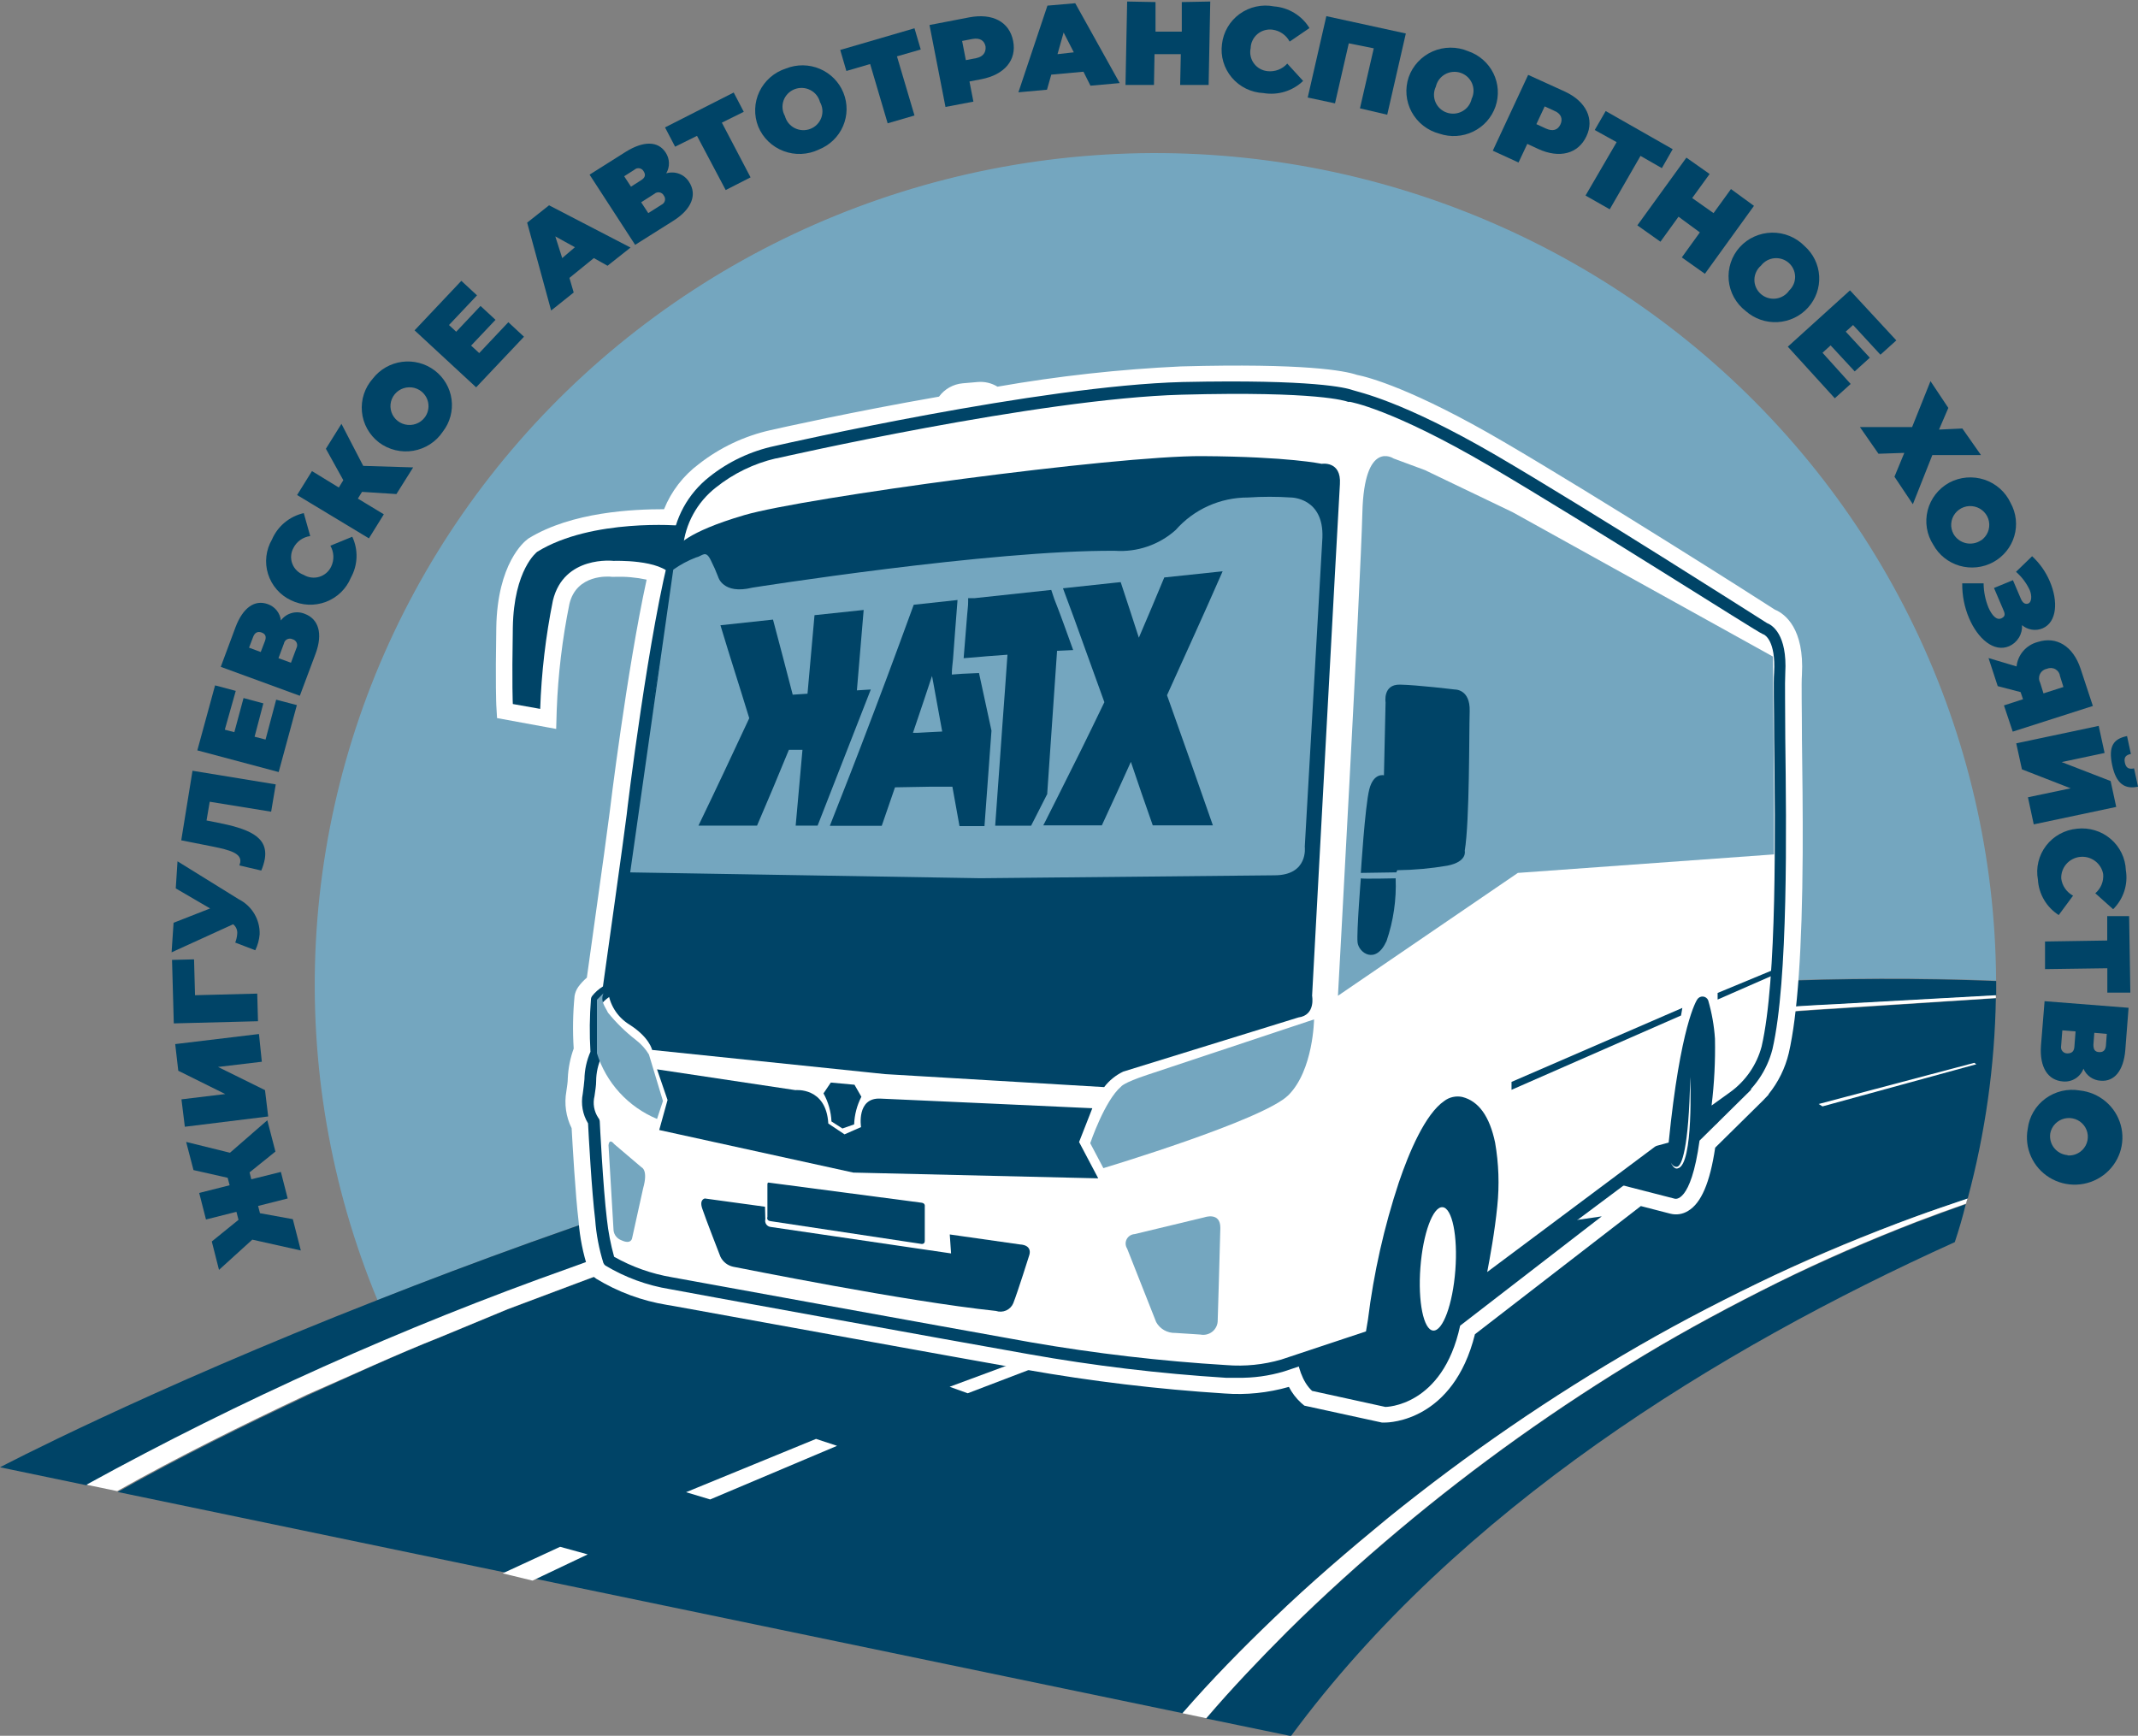
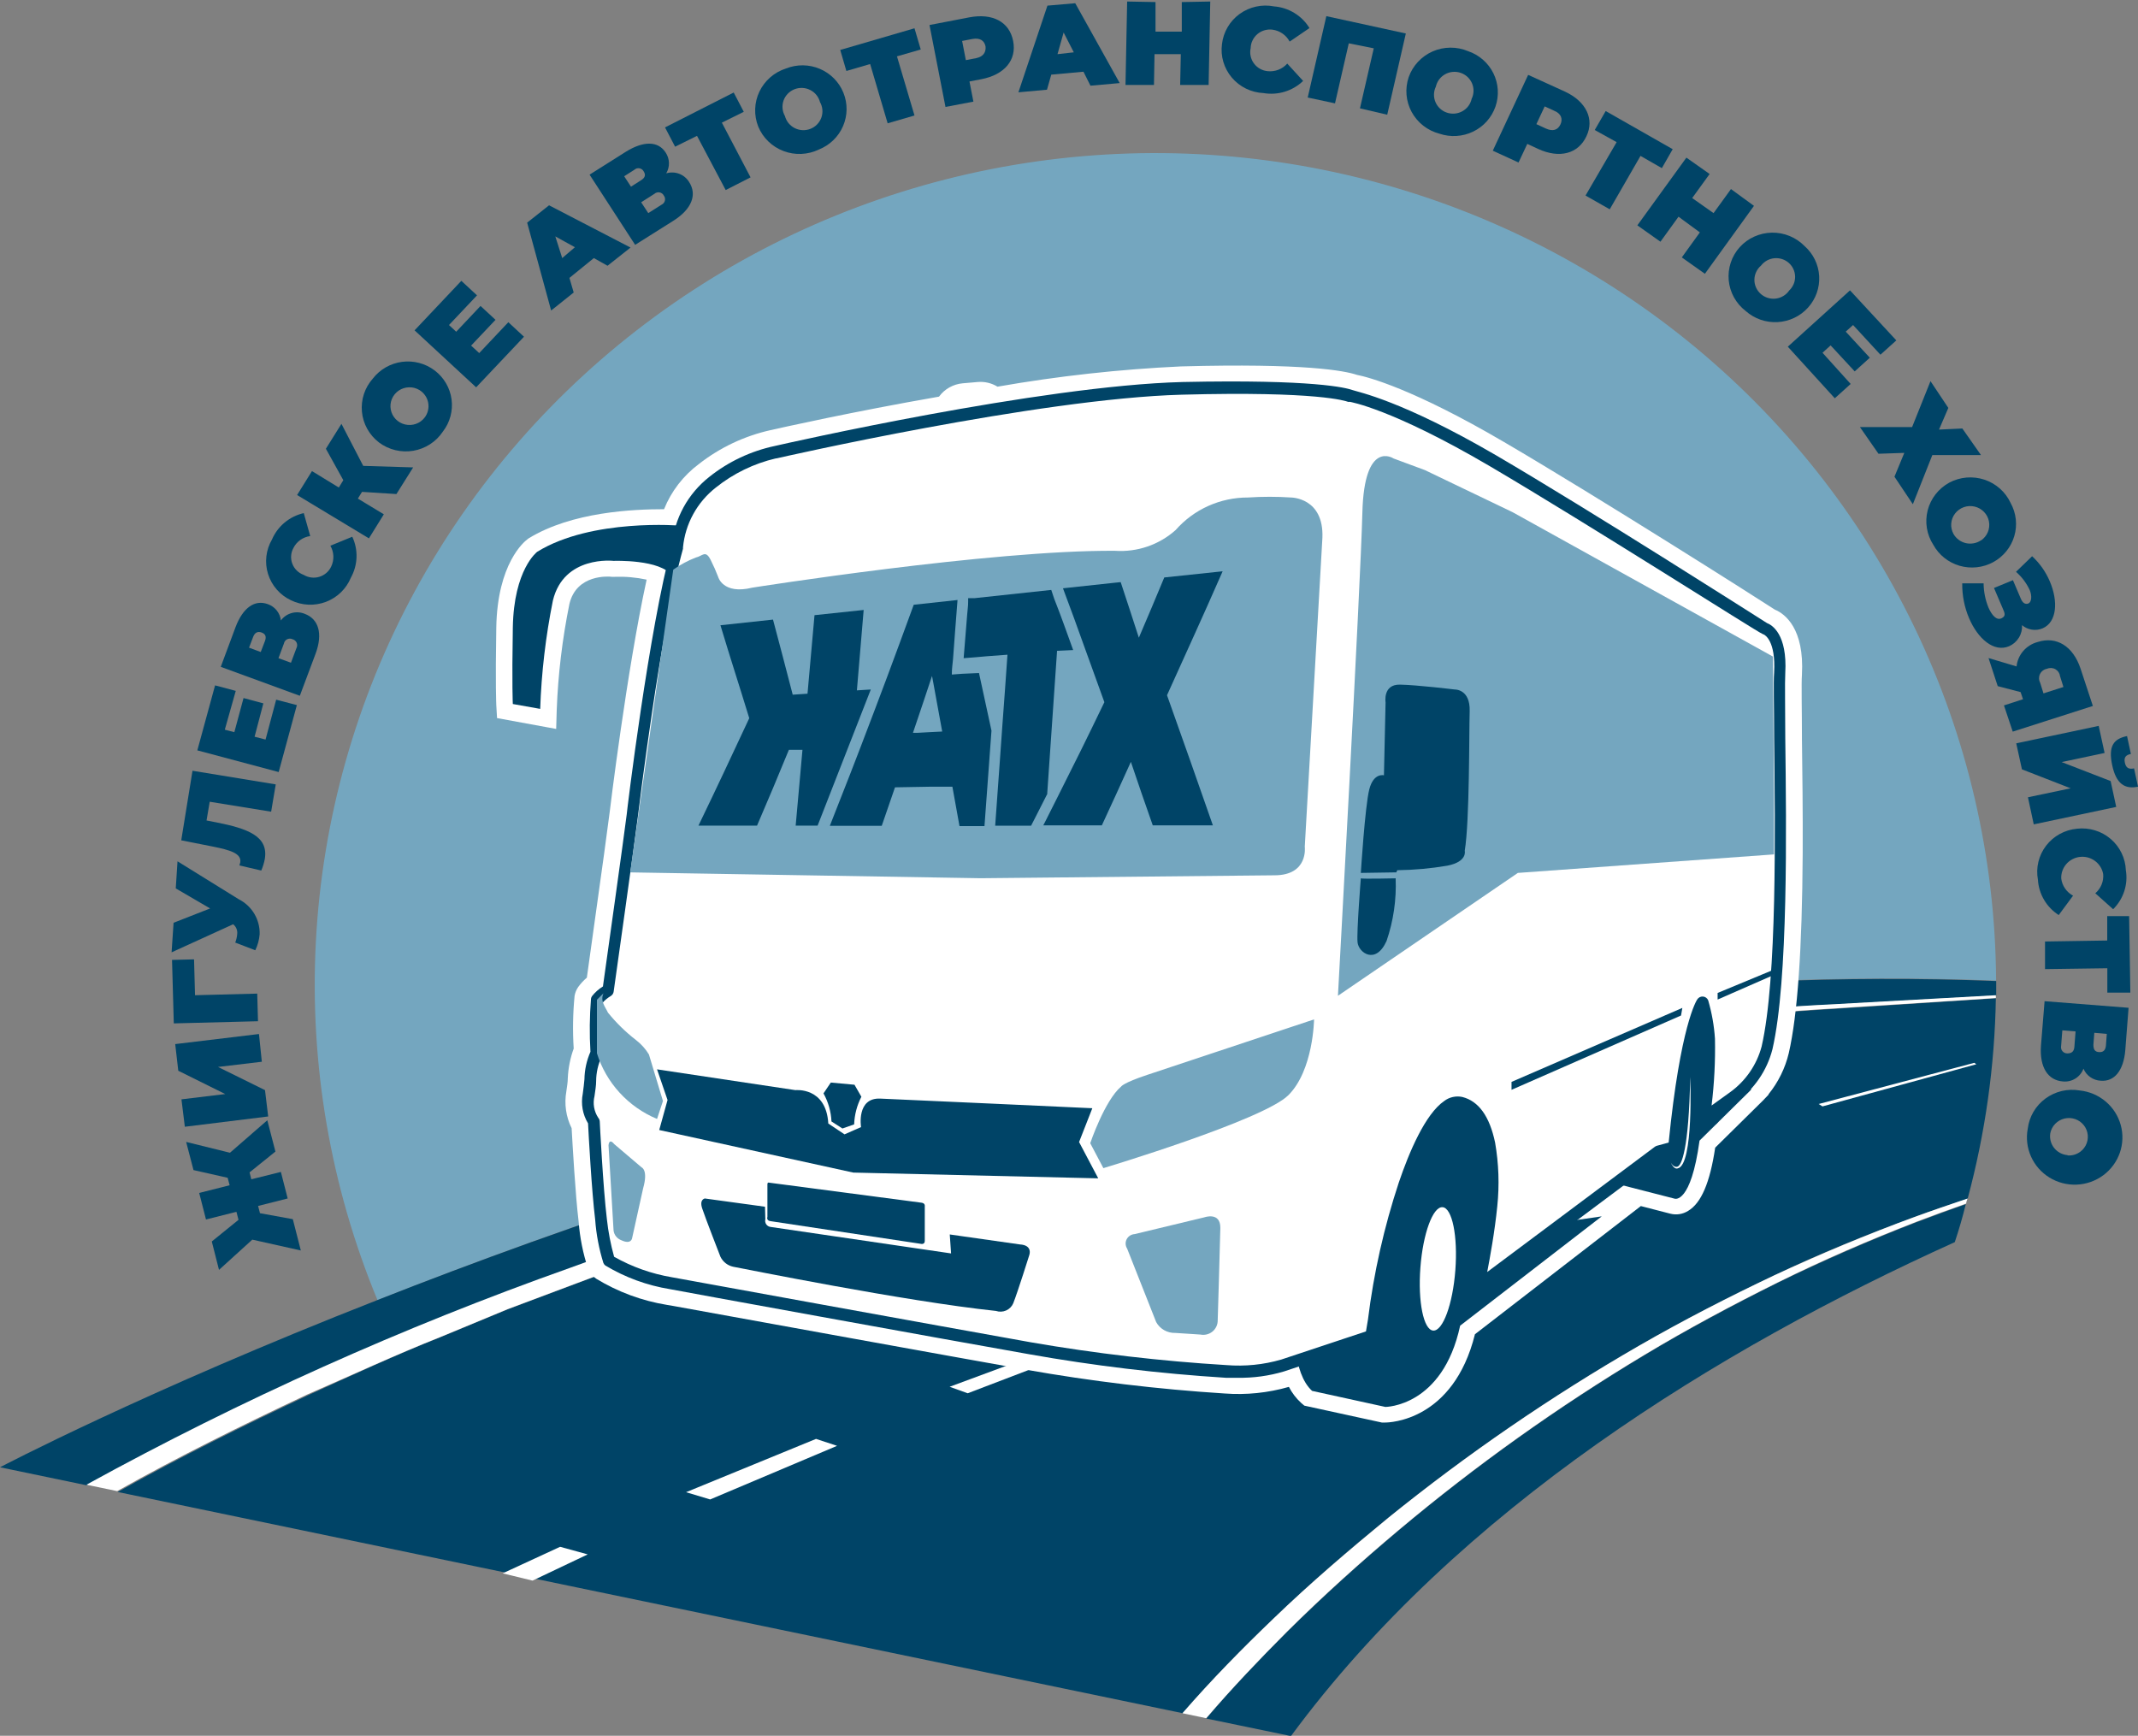
<svg xmlns="http://www.w3.org/2000/svg" width="101" height="82" viewBox="0 0 101 82" fill="none">
  <rect x="0" y="0" width="101" height="82" fill="#808080" stroke="none" />
  <g clip-path="url(#clip0_242_234)">
    <path d="M94.296 46.325C94.266 40.53 92.941 34.814 90.416 29.585C87.891 24.356 84.228 19.744 79.69 16.081C75.151 12.417 69.85 9.792 64.166 8.393C58.482 6.995 52.556 6.858 46.812 7.991C41.068 9.125 35.648 11.502 30.942 14.952C26.236 18.401 22.359 22.838 19.589 27.944C16.819 33.051 15.225 38.7 14.922 44.487C14.618 50.274 15.612 56.057 17.832 61.419C35.84 54.3 65.099 45.179 94.296 46.325Z" fill="#74A6BF" />
-     <path d="M30.175 58.737L33.46 57.673L36.729 56.613L37.552 56.347L38.385 56.117L40.045 55.646L43.366 54.714C44.478 54.407 45.58 54.074 46.703 53.829L53.428 52.227C54.545 51.94 55.684 51.766 56.811 51.531L60.2 50.876L63.588 50.215C64.721 50.031 65.864 49.872 67.002 49.703L73.826 48.68L80.701 47.973L84.13 47.62C85.274 47.497 86.427 47.477 87.576 47.4L94.301 47.027C94.301 46.847 94.301 46.673 94.301 46.515C94.301 46.458 94.301 46.402 94.301 46.346C65.104 45.199 35.844 54.32 17.837 61.414C6.813 65.734 0 69.317 0 69.317L4.107 70.171C11.422 66.153 19.055 62.729 26.931 59.935L30.175 58.737Z" fill="#004467" />
+     <path d="M30.175 58.737L33.46 57.673L37.552 56.347L38.385 56.117L40.045 55.646L43.366 54.714C44.478 54.407 45.58 54.074 46.703 53.829L53.428 52.227C54.545 51.94 55.684 51.766 56.811 51.531L60.2 50.876L63.588 50.215C64.721 50.031 65.864 49.872 67.002 49.703L73.826 48.68L80.701 47.973L84.13 47.62C85.274 47.497 86.427 47.477 87.576 47.4L94.301 47.027C94.301 46.847 94.301 46.673 94.301 46.515C94.301 46.458 94.301 46.402 94.301 46.346C65.104 45.199 35.844 54.32 17.837 61.414C6.813 65.734 0 69.317 0 69.317L4.107 70.171C11.422 66.153 19.055 62.729 26.931 59.935L30.175 58.737Z" fill="#004467" />
    <path d="M60.174 76.452C61.907 74.793 63.717 73.217 65.58 71.707C69.308 68.692 73.27 65.972 77.431 63.574C79.5 62.376 81.647 61.286 83.81 60.252C85.972 59.218 88.202 58.318 90.452 57.488C91.28 57.186 92.112 56.905 92.951 56.634C93.783 53.541 94.232 50.36 94.285 47.16L87.586 47.6C86.443 47.687 85.294 47.723 84.151 47.851L80.727 48.24L73.872 49.007L67.069 50.087C65.931 50.272 64.798 50.441 63.666 50.635L60.293 51.326L56.904 52.002C55.782 52.247 54.649 52.426 53.542 52.728L46.853 54.382C45.736 54.643 44.639 54.986 43.537 55.298L40.231 56.26L38.581 56.741L37.753 56.982L36.941 57.253L33.687 58.348L30.423 59.444L27.205 60.646L23.988 61.854L20.811 63.17C18.68 64.014 16.606 64.981 14.521 65.928C11.489 67.356 8.473 68.846 5.561 70.484L27.252 74.993L55.87 80.935C57.23 79.359 58.673 77.89 60.174 76.452Z" fill="#004467" />
    <path d="M83.98 60.6C81.844 61.665 79.739 62.786 77.695 64.014C73.607 66.466 69.722 69.235 66.076 72.296C64.255 73.831 62.491 75.418 60.805 77.091C59.486 78.402 58.187 79.763 56.982 81.186L60.986 82.015C68.906 71.267 81.161 63.738 92.345 58.681C92.542 58.087 92.718 57.494 92.863 56.89C92.082 57.166 91.311 57.447 90.524 57.744C88.31 58.601 86.129 59.553 83.98 60.6Z" fill="#004467" />
    <path d="M20.811 63.16L23.988 61.844L27.205 60.636L30.423 59.434L33.687 58.349L36.952 57.263L37.764 56.992L38.591 56.752L40.242 56.27L43.547 55.278C44.649 54.965 45.746 54.622 46.863 54.361L53.552 52.718C54.659 52.416 55.792 52.237 56.915 51.992L60.293 51.306L63.666 50.615C64.799 50.42 65.931 50.251 67.069 50.067L73.872 48.987L80.727 48.219L84.151 47.83C85.294 47.702 86.443 47.667 87.586 47.58L94.285 47.15C94.283 47.105 94.283 47.061 94.285 47.017L87.56 47.39C86.412 47.467 85.258 47.487 84.115 47.61L80.685 47.964L73.815 48.67L66.992 49.694C65.854 49.867 64.71 50.026 63.578 50.205L60.189 50.865L56.801 51.521C55.673 51.756 54.535 51.93 53.418 52.217L46.693 53.819C45.57 54.065 44.468 54.397 43.356 54.704L40.035 55.636L38.374 56.107L37.541 56.337L36.719 56.603L33.434 57.663L30.149 58.727L26.905 59.904C19.029 62.699 11.396 66.122 4.082 70.141L5.535 70.443C8.448 68.805 11.464 67.316 14.495 65.888C16.606 64.972 18.68 64.004 20.811 63.16Z" fill="white" />
    <path d="M90.452 57.489C88.2 58.318 85.986 59.239 83.81 60.253C81.647 61.276 79.511 62.377 77.431 63.574C73.271 65.973 69.308 68.692 65.58 71.707C63.717 73.243 61.907 74.778 60.174 76.452C58.674 77.89 57.23 79.359 55.859 80.936L56.982 81.171C58.187 79.763 59.486 78.402 60.805 77.076C62.491 75.403 64.255 73.811 66.076 72.281C69.722 69.22 73.607 66.451 77.695 63.999C79.739 62.771 81.834 61.65 83.981 60.585C86.127 59.521 88.316 58.579 90.545 57.714C91.321 57.417 92.097 57.136 92.883 56.859C92.883 56.777 92.925 56.695 92.951 56.619C92.113 56.905 91.28 57.187 90.452 57.489Z" fill="white" />
    <path d="M23.745 74.328L26.46 73.074L27.764 73.432L25.157 74.671L23.745 74.328Z" fill="white" />
    <path d="M32.41 70.494L38.55 67.976L39.543 68.304L33.548 70.837L32.41 70.494Z" fill="white" />
    <path d="M44.861 65.514L51.328 63.119L52.052 63.4L45.715 65.821L44.861 65.514Z" fill="white" />
    <path d="M57.949 60.78L64.721 58.512L65.207 58.732L58.549 61.035L57.949 60.78Z" fill="white" />
    <path d="M71.643 56.311L78.709 54.192L78.983 54.341L72.015 56.501L71.643 56.311Z" fill="white" />
    <path d="M85.915 52.155L93.266 50.21L93.364 50.277L86.096 52.268L85.915 52.155Z" fill="white" />
    <path d="M11.79 55.385L11.872 55.712L13.269 55.364L13.59 56.618L12.193 56.971L12.281 57.314L13.833 57.596L14.211 59.075L11.919 58.563L10.346 59.991L10.005 58.65L11.267 57.627L11.169 57.248L9.731 57.611L9.41 56.357L10.848 55.994L10.755 55.641L9.141 55.277L8.794 53.947L10.864 54.458L12.628 52.923L13.011 54.402L11.79 55.385Z" fill="#004467" />
    <path d="M8.732 53.23L8.572 51.935L10.641 51.685L8.422 50.584L8.277 49.325L12.234 48.849L12.369 50.159L10.3 50.405L12.519 51.5L12.669 52.744L8.732 53.23Z" fill="#004467" />
    <path d="M9.167 45.322L9.213 47.016L12.152 46.94L12.188 48.245L8.21 48.347L8.127 45.348L9.167 45.322Z" fill="#004467" />
    <path d="M8.386 40.69L11.278 42.482C11.584 42.637 11.839 42.874 12.014 43.167C12.188 43.459 12.276 43.795 12.266 44.135C12.245 44.398 12.175 44.655 12.059 44.892L11.112 44.529C11.163 44.401 11.194 44.267 11.205 44.13C11.216 44.042 11.205 43.954 11.171 43.872C11.138 43.791 11.084 43.719 11.014 43.664L8.106 44.99L8.2 43.593L9.927 42.917L8.303 41.97L8.386 40.69Z" fill="#004467" />
    <path d="M9.094 36.412L13.026 37.056L12.809 38.346L9.907 37.876L9.757 38.761L10.207 38.848C11.717 39.145 12.69 39.508 12.509 40.583C12.474 40.769 12.418 40.951 12.343 41.126L11.309 40.885C11.326 40.839 11.34 40.791 11.35 40.742C11.422 40.307 10.832 40.153 10.082 39.999L8.562 39.698L9.094 36.412Z" fill="#004467" />
    <path d="M13.046 33.054L14.024 33.31L13.165 36.473L9.322 35.449L10.16 32.378L11.137 32.639L10.62 34.472L11.07 34.59L11.505 32.977L12.441 33.228L12.027 34.804L12.545 34.938L13.046 33.054Z" fill="#004467" />
    <path d="M14.387 28.995C15.049 29.236 15.266 29.927 14.904 30.894L14.164 32.87L10.429 31.503L11.128 29.625C11.474 28.714 12.028 28.314 12.649 28.54C12.815 28.597 12.962 28.701 13.072 28.837C13.181 28.974 13.25 29.139 13.269 29.312C13.393 29.143 13.57 29.02 13.773 28.963C13.975 28.905 14.191 28.917 14.387 28.995ZM12.317 30.802L12.514 30.29C12.597 30.075 12.54 29.947 12.359 29.881C12.178 29.814 12.038 29.881 11.96 30.085L11.764 30.597L12.317 30.802ZM13.818 30.198C13.778 30.179 13.735 30.169 13.692 30.17C13.648 30.17 13.605 30.18 13.566 30.199C13.527 30.219 13.493 30.247 13.467 30.281C13.44 30.315 13.422 30.355 13.414 30.398L13.155 31.094L13.745 31.309L14.004 30.618C14.025 30.579 14.037 30.536 14.038 30.491C14.04 30.447 14.032 30.404 14.014 30.363C13.996 30.323 13.969 30.287 13.935 30.258C13.901 30.23 13.861 30.209 13.818 30.198Z" fill="#004467" />
    <path d="M13.75 28.36C13.492 28.239 13.262 28.066 13.075 27.852C12.888 27.638 12.748 27.388 12.663 27.117C12.578 26.847 12.551 26.562 12.584 26.281C12.616 26 12.707 25.729 12.85 25.484C12.983 25.174 13.188 24.9 13.449 24.684C13.71 24.467 14.019 24.316 14.35 24.24L14.655 25.325C14.486 25.347 14.324 25.411 14.185 25.51C14.046 25.609 13.934 25.741 13.859 25.893C13.797 26.006 13.761 26.131 13.753 26.259C13.745 26.387 13.764 26.515 13.811 26.635C13.857 26.755 13.928 26.864 14.021 26.954C14.113 27.044 14.223 27.113 14.345 27.158C14.455 27.224 14.579 27.267 14.707 27.282C14.835 27.298 14.965 27.287 15.088 27.249C15.211 27.211 15.325 27.148 15.422 27.063C15.518 26.979 15.596 26.875 15.649 26.758C15.721 26.604 15.755 26.435 15.748 26.265C15.74 26.095 15.692 25.929 15.607 25.781L16.642 25.356C16.785 25.661 16.854 25.995 16.842 26.331C16.83 26.668 16.739 26.996 16.575 27.291C16.468 27.551 16.308 27.786 16.106 27.983C15.903 28.179 15.662 28.332 15.397 28.433C15.132 28.533 14.85 28.578 14.566 28.566C14.283 28.553 14.005 28.483 13.75 28.36Z" fill="#004467" />
    <path d="M17.159 22.009L19.518 22.081L18.727 23.34L17.102 23.237L16.906 23.555L18.132 24.297L17.428 25.433L14.035 23.386L14.738 22.255L16.006 23.032L16.218 22.684L15.395 21.2L16.13 20.023L17.159 22.009Z" fill="#004467" />
    <path d="M17.904 20.903C17.677 20.729 17.488 20.511 17.349 20.262C17.21 20.013 17.125 19.738 17.098 19.455C17.071 19.172 17.102 18.887 17.191 18.616C17.28 18.346 17.424 18.096 17.614 17.883C17.951 17.45 18.447 17.166 18.995 17.094C19.543 17.023 20.096 17.169 20.535 17.502C20.973 17.835 21.26 18.326 21.332 18.868C21.404 19.41 21.256 19.958 20.92 20.391C20.762 20.628 20.557 20.831 20.317 20.986C20.077 21.142 19.807 21.247 19.524 21.295C19.242 21.343 18.952 21.333 18.673 21.265C18.395 21.198 18.133 21.075 17.904 20.903ZM19.813 18.426C19.664 18.336 19.493 18.291 19.319 18.297C19.145 18.302 18.976 18.356 18.833 18.454C18.69 18.552 18.578 18.689 18.512 18.849C18.446 19.008 18.428 19.183 18.461 19.352C18.493 19.521 18.574 19.678 18.694 19.802C18.815 19.927 18.969 20.014 19.138 20.053C19.308 20.093 19.485 20.083 19.649 20.025C19.813 19.967 19.956 19.863 20.061 19.726C20.137 19.627 20.191 19.512 20.219 19.391C20.248 19.27 20.25 19.144 20.227 19.022C20.204 18.899 20.155 18.783 20.084 18.681C20.012 18.578 19.92 18.491 19.813 18.426Z" fill="#004467" />
    <path d="M24.014 15.222L24.753 15.908L22.493 18.298L19.585 15.606L21.794 13.267L22.534 13.953L21.21 15.355L21.551 15.672L22.7 14.454L23.408 15.109L22.255 16.327L22.638 16.68L24.014 15.222Z" fill="#004467" />
    <path d="M28.054 12.192L26.9 13.129L27.102 13.819L26.036 14.669L24.903 10.518L25.938 9.699L29.787 11.695L28.7 12.555L28.054 12.192ZM27.159 11.68L26.233 11.168L26.559 12.192L27.159 11.68Z" fill="#004467" />
    <path d="M32.554 8.599C32.937 9.187 32.689 9.873 31.815 10.426L30.004 11.567L27.852 8.251L29.57 7.166C30.397 6.654 31.085 6.654 31.442 7.201C31.541 7.347 31.596 7.516 31.601 7.691C31.607 7.866 31.562 8.038 31.473 8.189C31.674 8.129 31.889 8.136 32.085 8.21C32.281 8.284 32.446 8.421 32.554 8.599ZM29.808 8.819L30.289 8.512C30.48 8.394 30.511 8.256 30.408 8.097C30.388 8.059 30.36 8.026 30.325 8C30.29 7.975 30.25 7.958 30.207 7.95C30.164 7.943 30.121 7.945 30.079 7.957C30.038 7.97 30 7.991 29.968 8.02L29.487 8.327L29.808 8.819ZM31.359 9.239C31.34 9.2 31.311 9.166 31.276 9.14C31.241 9.114 31.201 9.097 31.157 9.089C31.114 9.081 31.07 9.083 31.028 9.095C30.986 9.106 30.947 9.128 30.915 9.157L30.289 9.556L30.625 10.068L31.256 9.668C31.294 9.65 31.328 9.623 31.355 9.59C31.381 9.557 31.4 9.519 31.41 9.478C31.42 9.437 31.421 9.394 31.412 9.352C31.403 9.311 31.385 9.272 31.359 9.239Z" fill="#004467" />
    <path d="M35.136 5.282L34.101 5.794L35.457 8.379L34.282 8.978L32.927 6.418L31.892 6.93L31.416 6.019L34.66 4.371L35.136 5.282Z" fill="#004467" />
    <path d="M35.819 5.978C35.714 5.713 35.665 5.43 35.675 5.146C35.684 4.862 35.753 4.582 35.876 4.325C35.999 4.068 36.174 3.839 36.39 3.651C36.606 3.464 36.859 3.322 37.133 3.235C37.646 3.031 38.22 3.037 38.728 3.252C39.236 3.467 39.638 3.873 39.843 4.381C40.049 4.889 40.043 5.457 39.825 5.96C39.608 6.463 39.198 6.859 38.685 7.063C38.426 7.188 38.144 7.259 37.857 7.271C37.569 7.284 37.282 7.238 37.014 7.136C36.745 7.034 36.5 6.879 36.295 6.68C36.089 6.481 35.927 6.242 35.819 5.978ZM38.736 4.821C38.704 4.699 38.646 4.584 38.566 4.485C38.486 4.386 38.385 4.306 38.27 4.249C38.156 4.192 38.031 4.159 37.903 4.154C37.775 4.149 37.647 4.17 37.528 4.218C37.409 4.265 37.302 4.337 37.214 4.429C37.125 4.52 37.058 4.63 37.015 4.749C36.973 4.869 36.957 4.996 36.968 5.122C36.98 5.249 37.018 5.371 37.081 5.482C37.113 5.604 37.171 5.719 37.251 5.818C37.332 5.916 37.432 5.997 37.547 6.054C37.661 6.111 37.787 6.144 37.915 6.149C38.043 6.154 38.17 6.133 38.289 6.085C38.408 6.038 38.515 5.966 38.604 5.874C38.692 5.782 38.76 5.673 38.802 5.554C38.844 5.434 38.861 5.307 38.849 5.18C38.838 5.054 38.799 4.932 38.736 4.821Z" fill="#004467" />
    <path d="M43.496 2.339L42.373 2.662L43.201 5.456L41.933 5.825L41.106 3.025L39.983 3.353L39.693 2.36L43.201 1.336L43.496 2.339Z" fill="#004467" />
    <path d="M47.862 1.94C48.038 2.835 47.453 3.531 46.362 3.741L45.798 3.849L45.984 4.801L44.665 5.052L43.91 1.182L45.793 0.819C46.884 0.614 47.686 1.024 47.862 1.94ZM46.558 2.196C46.501 1.914 46.294 1.776 45.932 1.842L45.451 1.935L45.627 2.841L46.108 2.748C46.444 2.682 46.584 2.477 46.558 2.196Z" fill="#004467" />
    <path d="M51.183 3.388L49.662 3.526L49.46 4.238L48.11 4.361L49.481 0.266L50.795 0.153L52.895 3.925L51.514 4.048L51.183 3.388ZM50.727 2.472L50.246 1.535L49.957 2.559L50.727 2.472Z" fill="#004467" />
    <path d="M57.173 0.072L57.096 4.013H55.751L55.782 2.559H54.54L54.514 4.013H53.169L53.247 0.072L54.587 0.097V1.495H55.828V0.097L57.173 0.072Z" fill="#004467" />
    <path d="M57.727 2.083C57.759 1.802 57.849 1.53 57.993 1.285C58.136 1.039 58.329 0.826 58.56 0.659C58.791 0.492 59.055 0.373 59.334 0.312C59.614 0.25 59.903 0.247 60.184 0.302C60.526 0.328 60.856 0.435 61.147 0.613C61.439 0.791 61.683 1.035 61.86 1.326L60.924 1.965C60.844 1.815 60.73 1.685 60.589 1.587C60.449 1.489 60.287 1.426 60.117 1.402C59.99 1.385 59.861 1.394 59.737 1.43C59.614 1.465 59.5 1.526 59.403 1.608C59.305 1.691 59.226 1.792 59.171 1.907C59.115 2.021 59.085 2.146 59.082 2.272C59.054 2.397 59.054 2.527 59.081 2.652C59.107 2.777 59.161 2.895 59.237 2.998C59.313 3.101 59.411 3.187 59.523 3.25C59.636 3.313 59.761 3.351 59.889 3.363C60.06 3.38 60.233 3.357 60.394 3.294C60.554 3.232 60.697 3.133 60.81 3.004L61.56 3.823C61.316 4.058 61.019 4.232 60.693 4.332C60.368 4.432 60.023 4.454 59.687 4.397C59.401 4.384 59.12 4.313 58.862 4.187C58.605 4.061 58.377 3.884 58.193 3.667C58.008 3.449 57.872 3.196 57.791 2.923C57.711 2.651 57.689 2.365 57.727 2.083Z" fill="#004467" />
    <path d="M66.412 1.582L65.533 5.42L64.245 5.118L64.897 2.283L63.717 2.047L63.066 4.883L61.777 4.607L62.657 0.763L66.412 1.582Z" fill="#004467" />
    <path d="M66.547 3.644C66.642 3.376 66.791 3.129 66.986 2.92C67.181 2.711 67.417 2.544 67.68 2.428C67.943 2.313 68.227 2.253 68.514 2.251C68.802 2.248 69.086 2.305 69.351 2.416C69.61 2.503 69.849 2.641 70.054 2.82C70.259 2.999 70.427 3.216 70.547 3.459C70.667 3.702 70.738 3.966 70.755 4.237C70.772 4.507 70.736 4.778 70.647 5.034C70.558 5.29 70.419 5.526 70.239 5.729C70.058 5.932 69.838 6.098 69.592 6.217C69.347 6.336 69.079 6.406 68.806 6.423C68.533 6.44 68.26 6.404 68.001 6.316C67.723 6.243 67.463 6.115 67.237 5.939C67.011 5.762 66.825 5.542 66.688 5.292C66.552 5.041 66.469 4.766 66.445 4.482C66.421 4.199 66.456 3.914 66.547 3.644ZM69.522 4.668C69.577 4.554 69.606 4.431 69.61 4.305C69.613 4.18 69.589 4.055 69.54 3.939C69.491 3.823 69.417 3.719 69.325 3.633C69.232 3.547 69.122 3.482 69.001 3.441C68.881 3.4 68.754 3.385 68.627 3.397C68.501 3.408 68.378 3.446 68.268 3.508C68.157 3.569 68.061 3.654 67.985 3.755C67.91 3.856 67.857 3.972 67.83 4.095C67.775 4.208 67.745 4.331 67.742 4.457C67.739 4.583 67.763 4.708 67.812 4.823C67.861 4.939 67.935 5.044 68.027 5.129C68.12 5.215 68.23 5.281 68.35 5.321C68.471 5.362 68.598 5.377 68.725 5.366C68.851 5.354 68.974 5.316 69.084 5.255C69.195 5.193 69.291 5.109 69.367 5.008C69.442 4.906 69.495 4.791 69.522 4.668Z" fill="#004467" />
    <path d="M74.943 6.439C74.555 7.268 73.67 7.498 72.667 7.038L72.15 6.797L71.736 7.677L70.52 7.119L72.191 3.537L73.934 4.33C74.933 4.796 75.331 5.63 74.943 6.439ZM73.717 5.876C73.836 5.62 73.753 5.364 73.417 5.231L72.972 5.026L72.579 5.865L73.024 6.07C73.36 6.224 73.593 6.142 73.717 5.876Z" fill="#004467" />
    <path d="M78.507 7.943L77.498 7.365L76.045 9.888L74.901 9.238L76.371 6.715L75.336 6.142L75.853 5.246L79.019 7.048L78.507 7.943Z" fill="#004467" />
    <path d="M82.858 9.725L80.54 12.934L79.449 12.161L80.302 10.979L79.294 10.237L78.44 11.419L77.349 10.646L79.666 7.447L80.763 8.22L79.94 9.356L80.949 10.068L81.772 8.932L82.858 9.725Z" fill="#004467" />
    <path d="M82.186 11.675C82.378 11.464 82.612 11.294 82.874 11.177C83.135 11.059 83.418 10.996 83.706 10.991C83.993 10.986 84.278 11.04 84.543 11.149C84.808 11.258 85.048 11.419 85.248 11.624C85.659 11.988 85.908 12.499 85.939 13.045C85.969 13.591 85.779 14.126 85.411 14.533C85.043 14.941 84.526 15.186 83.974 15.217C83.423 15.247 82.882 15.059 82.47 14.695C82.243 14.52 82.055 14.302 81.916 14.053C81.778 13.803 81.693 13.529 81.666 13.246C81.64 12.963 81.672 12.677 81.761 12.407C81.85 12.137 81.995 11.888 82.186 11.675ZM84.524 13.722C84.613 13.638 84.684 13.536 84.732 13.423C84.78 13.311 84.803 13.189 84.802 13.067C84.8 12.945 84.772 12.824 84.721 12.713C84.67 12.602 84.596 12.502 84.504 12.421C84.412 12.339 84.303 12.278 84.186 12.239C84.069 12.201 83.944 12.188 83.821 12.199C83.698 12.211 83.579 12.248 83.471 12.307C83.363 12.367 83.269 12.448 83.194 12.545C83.097 12.627 83.018 12.73 82.964 12.845C82.909 12.96 82.88 13.085 82.879 13.212C82.877 13.339 82.903 13.465 82.955 13.581C83.007 13.697 83.083 13.801 83.179 13.886C83.274 13.97 83.387 14.034 83.51 14.072C83.632 14.11 83.761 14.121 83.889 14.106C84.016 14.091 84.139 14.048 84.248 13.982C84.358 13.916 84.452 13.827 84.524 13.722Z" fill="#004467" />
    <path d="M87.426 18.139L86.676 18.815L84.457 16.378L87.395 13.717L89.583 16.081L88.833 16.757L87.54 15.355L87.193 15.667L88.331 16.9L87.617 17.545L86.479 16.317L86.096 16.665L87.426 18.139Z" fill="#004467" />
    <path d="M92.04 19.271L91.6 20.294L92.702 20.243L93.582 21.497H91.285L90.364 23.821L89.495 22.521L89.96 21.395L88.74 21.436L87.865 20.177H90.328L91.197 18.006L92.04 19.271Z" fill="#004467" />
    <path d="M92.082 22.802C92.334 22.667 92.612 22.585 92.898 22.56C93.184 22.536 93.472 22.57 93.744 22.66C94.016 22.75 94.266 22.895 94.48 23.085C94.693 23.275 94.865 23.506 94.984 23.764C95.115 24.002 95.198 24.262 95.227 24.531C95.256 24.8 95.232 25.072 95.155 25.331C95.078 25.591 94.95 25.833 94.779 26.043C94.608 26.254 94.396 26.429 94.156 26.559C93.916 26.689 93.653 26.77 93.381 26.799C93.109 26.828 92.835 26.804 92.572 26.728C92.31 26.652 92.066 26.526 91.853 26.356C91.64 26.187 91.463 25.977 91.332 25.74C91.177 25.501 91.073 25.233 91.027 24.953C90.981 24.672 90.994 24.386 91.064 24.11C91.134 23.835 91.261 23.577 91.436 23.352C91.611 23.127 91.831 22.94 92.082 22.802ZM93.587 25.53C93.73 25.432 93.841 25.295 93.907 25.136C93.973 24.977 93.991 24.802 93.959 24.633C93.927 24.464 93.846 24.308 93.726 24.184C93.606 24.059 93.452 23.972 93.283 23.932C93.114 23.892 92.937 23.901 92.773 23.959C92.609 24.017 92.466 24.12 92.36 24.257C92.254 24.393 92.191 24.557 92.177 24.729C92.163 24.9 92.201 25.072 92.283 25.223C92.344 25.331 92.427 25.425 92.527 25.5C92.626 25.574 92.741 25.628 92.862 25.657C92.984 25.686 93.11 25.689 93.233 25.667C93.356 25.646 93.473 25.599 93.577 25.53H93.587Z" fill="#004467" />
    <path d="M94.906 30.531C94.192 30.828 93.437 30.183 93.018 29.2C92.798 28.68 92.689 28.121 92.697 27.557H93.706C93.71 27.948 93.787 28.335 93.934 28.698C94.099 29.077 94.322 29.318 94.549 29.21C94.777 29.103 94.699 28.954 94.617 28.76L94.197 27.777L95.092 27.409L95.465 28.284C95.553 28.494 95.682 28.565 95.822 28.509C95.962 28.453 96.008 28.171 95.884 27.874C95.731 27.546 95.511 27.253 95.237 27.014L95.998 26.277C96.359 26.612 96.645 27.018 96.836 27.47C97.234 28.401 97.177 29.394 96.489 29.686C96.329 29.752 96.154 29.773 95.983 29.745C95.812 29.718 95.653 29.645 95.522 29.533C95.534 29.741 95.482 29.949 95.372 30.127C95.262 30.305 95.1 30.446 94.906 30.531Z" fill="#004467" />
    <path d="M98.868 33.351L95.082 34.564L94.668 33.325L95.568 33.033L95.454 32.696L94.373 32.414L93.939 31.088L95.263 31.483C95.291 31.214 95.401 30.96 95.579 30.754C95.756 30.549 95.992 30.401 96.256 30.331C97.156 30.039 97.937 30.531 98.289 31.595L98.868 33.351ZM96.701 31.595C96.631 31.607 96.564 31.636 96.507 31.678C96.45 31.72 96.404 31.775 96.372 31.839C96.34 31.902 96.324 31.972 96.324 32.042C96.325 32.113 96.342 32.182 96.375 32.245L96.535 32.757L97.477 32.455L97.317 31.943C97.309 31.875 97.285 31.81 97.247 31.753C97.209 31.696 97.158 31.649 97.098 31.615C97.038 31.581 96.971 31.562 96.902 31.558C96.833 31.555 96.764 31.567 96.701 31.595Z" fill="#004467" />
    <path d="M99.143 34.292L99.422 35.572L97.394 36.002L99.707 36.898L99.971 38.121L96.075 38.945L95.801 37.665L97.819 37.241L95.517 36.345L95.248 35.117L99.143 34.292ZM100.478 34.753L100.664 35.618C100.421 35.669 100.328 35.777 100.379 36.028C100.431 36.278 100.566 36.355 100.814 36.299L101 37.164C100.379 37.297 99.965 37.031 99.779 36.14C99.593 35.25 99.841 34.907 100.478 34.774V34.753Z" fill="#004467" />
    <path d="M98.119 39.15C98.402 39.117 98.69 39.143 98.963 39.226C99.236 39.308 99.489 39.446 99.706 39.63C99.923 39.815 100.099 40.041 100.222 40.296C100.346 40.55 100.416 40.828 100.426 41.11C100.481 41.443 100.455 41.783 100.351 42.103C100.246 42.424 100.066 42.715 99.826 42.953L98.983 42.2C99.113 42.089 99.214 41.949 99.279 41.792C99.344 41.634 99.37 41.464 99.355 41.294C99.312 41.047 99.175 40.826 98.972 40.675C98.77 40.523 98.517 40.454 98.265 40.481C98.013 40.508 97.78 40.628 97.615 40.818C97.449 41.008 97.363 41.254 97.374 41.504C97.395 41.673 97.457 41.835 97.555 41.975C97.652 42.116 97.781 42.232 97.932 42.313L97.255 43.229C96.97 43.046 96.732 42.799 96.561 42.508C96.391 42.218 96.291 41.891 96.272 41.556C96.22 41.276 96.228 40.989 96.295 40.713C96.362 40.436 96.486 40.177 96.66 39.95C96.833 39.724 97.053 39.536 97.304 39.398C97.555 39.261 97.833 39.176 98.119 39.15Z" fill="#004467" />
    <path d="M99.551 46.894V45.742L96.608 45.783V44.478L99.546 44.432V43.28H100.581L100.638 46.894H99.551Z" fill="#004467" />
    <path d="M97.451 51.09C96.748 51.034 96.344 50.43 96.416 49.401L96.587 47.298L100.555 47.61L100.4 49.606C100.322 50.579 99.882 51.111 99.236 51.055C99.06 51.046 98.891 50.987 98.747 50.887C98.603 50.786 98.491 50.648 98.424 50.486C98.352 50.68 98.218 50.844 98.042 50.953C97.866 51.063 97.658 51.111 97.451 51.09ZM97.658 49.765C97.865 49.765 97.974 49.678 97.994 49.463L98.051 48.726L97.425 48.675L97.368 49.412C97.359 49.454 97.36 49.499 97.37 49.541C97.38 49.583 97.4 49.623 97.428 49.657C97.456 49.691 97.491 49.718 97.531 49.737C97.57 49.755 97.614 49.765 97.658 49.765ZM98.936 48.792L98.894 49.355C98.894 49.581 98.962 49.688 99.153 49.703C99.344 49.719 99.463 49.627 99.484 49.401L99.526 48.844L98.936 48.792Z" fill="#004467" />
    <path d="M98.248 51.516C98.699 51.563 99.125 51.744 99.47 52.035C99.816 52.326 100.064 52.713 100.184 53.146C100.304 53.579 100.289 54.037 100.141 54.461C99.993 54.886 99.72 55.256 99.356 55.524C98.993 55.792 98.556 55.946 98.103 55.964C97.65 55.983 97.201 55.866 96.816 55.629C96.431 55.392 96.127 55.045 95.945 54.635C95.762 54.224 95.708 53.769 95.791 53.328C95.825 53.046 95.916 52.774 96.059 52.528C96.203 52.282 96.396 52.068 96.626 51.899C96.856 51.729 97.118 51.608 97.397 51.542C97.676 51.476 97.965 51.467 98.248 51.516ZM97.674 54.587C97.846 54.598 98.018 54.561 98.169 54.478C98.32 54.396 98.443 54.272 98.525 54.121C98.606 53.971 98.642 53.8 98.627 53.63C98.613 53.46 98.55 53.298 98.444 53.163C98.339 53.028 98.197 52.925 98.034 52.868C97.871 52.812 97.696 52.802 97.528 52.842C97.36 52.882 97.208 52.968 97.088 53.092C96.969 53.215 96.889 53.37 96.856 53.537C96.837 53.659 96.843 53.783 96.874 53.903C96.905 54.022 96.961 54.134 97.037 54.231C97.114 54.328 97.21 54.408 97.32 54.467C97.429 54.525 97.55 54.561 97.674 54.571V54.587Z" fill="#004467" />
    <path d="M85.124 34.891V34.83C85.124 33.479 85.093 32.317 85.124 31.872C85.243 29.706 84.332 29 83.846 28.801C83.065 28.289 75.528 23.503 71.053 20.883C66.754 18.364 64.628 17.812 64.1 17.709C63.526 17.515 61.648 17.151 55.792 17.31C52.884 17.445 49.988 17.765 47.122 18.267C46.842 18.096 46.514 18.018 46.186 18.047L45.477 18.108C45.256 18.128 45.042 18.195 44.849 18.303C44.656 18.412 44.489 18.56 44.359 18.738C40.273 19.45 36.905 20.207 36.403 20.32C35.167 20.596 34.009 21.143 33.015 21.922C32.279 22.471 31.71 23.209 31.37 24.056C29.932 24.056 27.019 24.174 24.965 25.438L24.914 25.479C24.769 25.586 23.496 26.615 23.445 29.645C23.398 32.383 23.445 33.274 23.445 33.31L23.481 33.924L26.274 34.436L26.3 33.54C26.363 31.857 26.564 30.181 26.9 28.529C27.236 27.117 28.747 27.229 28.913 27.25H29.032C29.54 27.231 30.05 27.276 30.547 27.383C29.606 31.703 28.804 38.336 28.799 38.387C28.742 38.843 28.514 40.568 27.723 46.187C27.571 46.316 27.436 46.462 27.319 46.622C27.228 46.751 27.168 46.898 27.143 47.052C27.063 47.877 27.049 48.708 27.102 49.535C26.939 49.984 26.845 50.455 26.823 50.932C26.823 51.127 26.786 51.331 26.755 51.556C26.649 52.148 26.736 52.757 27.004 53.297C27.05 54.1 27.18 56.444 27.335 57.714C27.393 58.471 27.542 59.218 27.78 59.94C27.858 60.132 27.993 60.297 28.168 60.411C29.188 61.033 30.322 61.452 31.504 61.645L31.691 61.675C35.606 62.387 45.084 64.106 48.457 64.705C51.564 65.255 54.701 65.631 57.851 65.831C58.874 65.908 59.902 65.802 60.888 65.519C61.033 65.801 61.227 66.056 61.462 66.272L61.617 66.405L65.279 67.203H65.44C65.626 67.203 68.658 67.136 69.677 63.032L77.514 56.977L78.9 57.335C79.042 57.372 79.19 57.38 79.335 57.358C79.481 57.336 79.619 57.284 79.744 57.207C80.364 56.839 80.778 55.881 81.026 54.218L83.277 51.997L83.546 51.715V51.695C84.007 51.125 84.334 50.46 84.503 49.75C84.917 47.948 85.134 44.862 85.16 40.306C85.17 38.331 85.144 36.427 85.124 34.891ZM25.348 28.176C25.192 28.862 25.071 29.556 24.986 30.254C24.986 30.065 24.986 29.86 24.986 29.645C25.022 27.557 25.726 26.789 25.819 26.697C26.048 26.561 26.287 26.442 26.533 26.339C25.922 26.785 25.5 27.44 25.348 28.176ZM82.977 49.443C82.83 50.014 82.544 50.541 82.144 50.978L79.557 53.537L79.521 53.798C79.466 54.495 79.291 55.177 79.004 55.815L76.883 55.278L76.516 55.185L71.591 58.86L72.853 58.676L68.285 62.192L68.228 62.464C67.608 65.34 65.874 65.652 65.523 65.688L62.419 65.007C62.285 64.809 62.187 64.589 62.129 64.357L61.912 63.574L60.453 64.055C59.648 64.29 58.806 64.375 57.97 64.306C54.882 64.106 51.808 63.737 48.762 63.201C45.389 62.602 35.917 60.882 32.001 60.17L31.794 60.135C30.887 59.981 30.013 59.678 29.207 59.239C29.071 58.68 28.973 58.112 28.913 57.54C28.742 56.173 28.597 53.363 28.581 53.046V52.831L28.457 52.652C28.311 52.388 28.269 52.08 28.338 51.787C28.369 51.536 28.395 51.311 28.416 51.075C28.422 50.725 28.492 50.378 28.623 50.052L28.716 49.867V49.668C28.673 48.926 28.673 48.183 28.716 47.441C28.784 47.368 28.861 47.303 28.944 47.247L29.228 47.052L29.295 46.541C30.102 40.788 30.33 39.027 30.397 38.561C30.397 38.489 31.277 31.232 32.239 27.05L32.363 26.508L31.882 26.221C30.982 25.678 29.471 25.673 29.078 25.678C30.003 25.565 30.936 25.536 31.866 25.591L32.477 25.622L32.658 25.044C32.868 24.299 33.317 23.642 33.936 23.171C34.734 22.534 35.665 22.081 36.662 21.845H36.729C37.122 21.753 40.707 20.944 45.006 20.181L45.472 20.105L45.601 19.634L46.289 19.572L46.579 19.91L47.018 19.838C49.925 19.311 52.862 18.97 55.813 18.815C62.233 18.646 63.536 19.117 63.572 19.137L63.717 19.178C63.924 19.214 65.838 19.608 70.225 22.177C74.819 24.87 82.687 29.886 83.018 30.101L83.158 30.167C83.282 30.229 83.592 30.628 83.525 31.774C83.499 32.286 83.525 33.346 83.525 34.845V34.907C83.525 36.442 83.567 38.331 83.556 40.312C83.572 44.754 83.37 47.733 82.977 49.443Z" fill="white" />
    <path d="M61.984 65.708L65.445 66.466C65.445 66.466 68.15 66.466 68.978 62.627L75.667 57.463L73.903 57.719L70.437 52.652L68.368 49.739L65.585 52.718L61.151 62.658C61.151 62.658 61.043 64.853 61.984 65.708Z" fill="#004467" />
    <path d="M76.045 55.84L79.113 56.628C79.113 56.628 79.873 56.905 80.287 53.885L82.718 51.485L81.916 45.112L78.869 46.51L78.632 52.206L76.045 55.84Z" fill="#004467" />
    <path d="M68.751 60.006C68.873 58.397 68.602 57.064 68.146 57.03C67.69 56.997 67.222 58.274 67.1 59.883C66.978 61.493 67.248 62.825 67.704 62.859C68.16 62.893 68.629 61.616 68.751 60.006Z" fill="white" />
    <path d="M79.847 50.876C79.847 50.876 80.018 55.047 79.257 55.195C79.257 55.195 79.087 55.293 78.911 54.883C78.911 54.883 79.035 55.17 79.237 55.118C79.438 55.067 79.78 54.305 79.847 50.876Z" fill="white" />
    <path d="M32.001 25.827C32.05 25.231 32.221 24.652 32.504 24.124C32.787 23.596 33.175 23.131 33.646 22.756C35.415 21.476 36.605 21.338 36.605 21.338C36.605 21.338 48.938 18.503 55.818 18.318C62.698 18.134 63.805 18.687 63.805 18.687C63.805 18.687 65.745 18.958 70.504 21.758C75.264 24.558 83.344 29.712 83.344 29.712C83.344 29.712 84.151 29.916 84.048 31.8C83.944 33.683 84.467 45.169 83.458 49.519C83.214 50.461 82.645 51.288 81.849 51.858L80.944 52.514L80.897 52.846H80.313C80.313 52.846 80.664 52.938 80.68 49.1C80.637 48.519 80.54 47.943 80.39 47.38C80.39 47.38 79.62 48.491 79.066 54.203L78.326 54.402L70.21 60.462H69.837C69.837 60.462 70.22 58.65 70.391 56.961C70.561 55.272 70.437 52.468 68.958 52.099C67.478 51.73 65.528 57.11 64.866 62.382L64.742 63.114L60.567 64.501C59.7 64.753 58.793 64.845 57.892 64.772C54.785 64.583 51.692 64.217 48.627 63.677C44.577 62.96 31.675 60.606 31.675 60.606C30.642 60.436 29.65 60.075 28.752 59.541C28.557 58.907 28.433 58.252 28.385 57.591C28.199 56.056 28.044 52.984 28.044 52.984C27.915 52.803 27.827 52.596 27.784 52.378C27.741 52.161 27.745 51.937 27.795 51.72C27.919 50.85 27.873 50.272 28.168 49.77C28.113 48.928 28.113 48.084 28.168 47.242C28.309 47.058 28.484 46.904 28.685 46.786C28.685 46.786 29.683 39.687 29.823 38.531C29.963 37.374 30.997 29.405 32.001 25.827Z" fill="white" />
    <path d="M58.456 65.089H57.908C54.785 64.893 51.676 64.521 48.596 63.973C44.618 63.272 31.939 60.964 31.649 60.902C30.573 60.728 29.54 60.351 28.607 59.791C28.561 59.76 28.525 59.715 28.504 59.664C28.297 58.998 28.166 58.311 28.116 57.616C27.95 56.26 27.805 53.588 27.78 53.071C27.523 52.649 27.435 52.147 27.531 51.664C27.567 51.418 27.588 51.198 27.609 50.988C27.616 50.54 27.713 50.099 27.893 49.688C27.843 48.852 27.852 48.014 27.919 47.18C27.925 47.138 27.941 47.097 27.966 47.062C28.109 46.879 28.284 46.723 28.483 46.602C28.618 45.629 29.476 39.533 29.606 38.479C29.606 38.392 30.671 29.624 31.742 25.76C31.8 25.132 31.987 24.522 32.29 23.966C32.593 23.411 33.007 22.923 33.506 22.53C34.41 21.808 35.474 21.307 36.61 21.067C37.081 20.959 49.134 18.221 55.864 18.047C62.077 17.914 63.598 18.323 63.888 18.426C64.178 18.528 66.211 18.912 70.654 21.497C75.217 24.168 82.93 29.092 83.473 29.435C83.701 29.522 84.441 29.947 84.337 31.8C84.311 32.276 84.337 33.422 84.337 34.871C84.389 39.144 84.482 46.3 83.732 49.565C83.475 50.576 82.864 51.464 82.009 52.073L81.218 52.687L81.187 52.902C81.178 52.971 81.144 53.033 81.092 53.079C81.039 53.124 80.972 53.149 80.902 53.148H80.333C80.304 53.153 80.274 53.153 80.245 53.148C80.177 53.131 80.117 53.09 80.077 53.032C80.037 52.975 80.02 52.905 80.028 52.836C80.033 52.797 80.046 52.761 80.065 52.727C80.085 52.694 80.111 52.665 80.142 52.641C80.199 52.508 80.385 51.863 80.395 49.135C80.395 48.925 80.349 48.664 80.313 48.419C79.818 50.331 79.498 52.284 79.356 54.254C79.352 54.312 79.329 54.368 79.291 54.413C79.253 54.458 79.201 54.49 79.144 54.504L78.461 54.689L70.391 60.718C70.339 60.755 70.278 60.774 70.215 60.774H69.837C69.794 60.775 69.751 60.766 69.713 60.747C69.674 60.729 69.64 60.701 69.615 60.667C69.587 60.635 69.567 60.597 69.556 60.556C69.546 60.515 69.544 60.473 69.552 60.431C69.552 60.431 69.935 58.614 70.101 56.956C70.206 56.01 70.174 55.053 70.008 54.115C69.868 53.424 69.563 52.58 68.89 52.406C68.823 52.394 68.754 52.397 68.687 52.415C68.621 52.432 68.56 52.464 68.508 52.508C67.261 53.358 65.719 57.908 65.15 62.443L65.026 63.175C65.019 63.226 64.997 63.275 64.963 63.315C64.929 63.355 64.885 63.384 64.835 63.4L60.665 64.787C59.949 65.001 59.204 65.103 58.456 65.089ZM29.011 59.372C29.855 59.85 30.778 60.177 31.737 60.339C31.861 60.365 44.67 62.694 48.684 63.41C51.746 63.941 54.836 64.302 57.939 64.49C58.81 64.56 59.687 64.472 60.525 64.229L64.529 62.898L64.623 62.34C64.895 60.139 65.384 57.969 66.081 55.861C66.562 54.443 67.328 52.626 68.228 52.012C68.347 51.921 68.485 51.857 68.631 51.825C68.778 51.792 68.93 51.791 69.077 51.822C69.853 52.017 70.37 52.739 70.629 53.977C70.802 54.971 70.837 55.984 70.732 56.987C70.613 58.184 70.38 59.449 70.256 60.093L78.181 54.172C78.211 54.151 78.245 54.136 78.28 54.126L78.828 53.977C79.382 48.429 80.147 47.262 80.178 47.216C80.206 47.17 80.246 47.133 80.294 47.109C80.342 47.084 80.396 47.074 80.45 47.078C80.503 47.082 80.555 47.101 80.598 47.133C80.642 47.164 80.675 47.207 80.695 47.257C80.868 47.849 80.976 48.459 81.016 49.074C81.037 50.127 80.983 51.181 80.856 52.227L81.725 51.602C82.461 51.073 82.989 50.308 83.22 49.437C83.954 46.243 83.861 39.129 83.81 34.881C83.81 33.345 83.773 32.265 83.81 31.769C83.892 30.274 83.375 29.998 83.318 29.972C83.29 29.966 83.264 29.954 83.241 29.937C83.106 29.916 75.057 24.772 70.354 22.008C65.735 19.301 63.785 18.989 63.764 18.983C63.736 18.988 63.709 18.988 63.681 18.983C63.583 18.948 62.279 18.472 55.823 18.646C49.051 18.83 36.791 21.63 36.682 21.655H36.651C35.614 21.898 34.645 22.369 33.817 23.032C33.378 23.376 33.014 23.803 32.748 24.29C32.481 24.776 32.317 25.311 32.265 25.863C32.267 25.883 32.267 25.904 32.265 25.924C31.199 29.732 30.144 38.494 30.133 38.581C29.994 39.728 29 46.771 28.99 46.842C28.985 46.885 28.97 46.926 28.947 46.962C28.923 46.998 28.892 47.029 28.856 47.052C28.706 47.14 28.572 47.25 28.457 47.38C28.414 48.178 28.414 48.977 28.457 49.775C28.46 49.831 28.445 49.886 28.416 49.934C28.25 50.292 28.164 50.681 28.162 51.075C28.162 51.285 28.121 51.52 28.085 51.781C28.042 51.955 28.035 52.135 28.065 52.311C28.096 52.487 28.162 52.655 28.261 52.805C28.305 52.855 28.33 52.918 28.333 52.984C28.333 53.015 28.488 56.101 28.669 57.591C28.734 58.193 28.848 58.788 29.011 59.372Z" fill="#004467" />
    <path d="M63.205 47.042L71.704 41.238L83.804 40.363V37.435L83.753 31.017L71.451 24.194L67.312 22.208L65.833 21.66C65.833 21.66 64.447 20.724 64.359 24.22C64.271 27.715 63.205 47.042 63.205 47.042Z" fill="#74A6BF" />
-     <path d="M32.001 25.827C32.001 25.827 32.353 25.157 35.172 24.332C37.991 23.508 52.668 21.523 56.785 21.548C60.903 21.574 62.434 21.912 62.434 21.912C62.434 21.912 63.371 21.753 63.298 22.869C63.226 23.984 61.984 47.042 61.984 47.042C61.984 47.042 62.165 47.958 61.338 48.066L53.061 50.625C52.706 50.795 52.398 51.046 52.161 51.357L41.814 50.743L30.806 49.601C30.806 49.601 30.692 49.008 29.72 48.394C29.44 48.219 29.205 47.983 29.032 47.705C28.859 47.426 28.752 47.112 28.721 46.786L32.001 25.827Z" fill="#004467" />
    <path d="M31.039 50.518L37.577 51.5C37.577 51.5 39.031 51.342 39.129 53.077L39.895 53.589L40.676 53.246C40.676 53.246 40.449 51.853 41.581 51.9C42.714 51.946 51.602 52.355 51.602 52.355L50.976 53.952L51.881 55.667L40.309 55.395L31.142 53.384L31.535 51.966L31.039 50.518Z" fill="#004467" />
    <path d="M36.139 57.008L33.299 56.619C33.299 56.619 33.03 56.654 33.17 57.084C33.31 57.514 34.034 59.372 34.034 59.372C34.092 59.49 34.176 59.594 34.279 59.676C34.383 59.757 34.505 59.815 34.634 59.843C35.063 59.92 42.73 61.476 47.05 61.931C47.207 61.984 47.379 61.976 47.531 61.909C47.682 61.842 47.803 61.72 47.867 61.568C48.084 61.015 48.622 59.301 48.622 59.301C48.622 59.301 48.808 58.825 48.177 58.789L44.867 58.318L44.929 59.214L36.419 57.965C36.376 57.962 36.334 57.949 36.296 57.928C36.259 57.907 36.226 57.879 36.201 57.844C36.176 57.809 36.159 57.77 36.151 57.728C36.143 57.686 36.144 57.643 36.155 57.601L36.139 57.008Z" fill="#004467" />
    <path d="M53.599 58.302L56.894 57.509C56.894 57.509 57.665 57.233 57.649 58.021C57.634 58.809 57.525 62.376 57.525 62.376C57.526 62.477 57.505 62.577 57.462 62.668C57.419 62.76 57.357 62.84 57.278 62.905C57.2 62.969 57.108 63.015 57.009 63.04C56.911 63.064 56.808 63.067 56.708 63.047L55.523 62.97C55.339 62.976 55.157 62.931 54.997 62.841C54.837 62.751 54.706 62.618 54.618 62.458L53.247 58.988C53.205 58.923 53.18 58.847 53.176 58.77C53.172 58.692 53.188 58.615 53.224 58.545C53.26 58.476 53.313 58.417 53.379 58.374C53.444 58.332 53.52 58.307 53.599 58.302Z" fill="#74A6BF" />
    <path d="M31.039 52.861L31.318 52.012L30.656 49.816C30.497 49.553 30.29 49.323 30.046 49.135C29.555 48.755 29.111 48.321 28.721 47.84C28.613 47.595 28.338 47.298 28.509 46.924L28.199 47.231V49.76C28.415 50.45 28.781 51.086 29.272 51.622C29.762 52.157 30.366 52.581 31.039 52.861Z" fill="#74A6BF" />
    <path d="M52.962 51.331C52.962 51.331 53.055 51.157 54.199 50.778C55.342 50.4 62.077 48.158 62.077 48.158C62.077 48.158 62.046 50.563 60.862 51.74C59.677 52.918 52.124 55.185 52.124 55.185L51.503 54.008C51.503 54.008 52.181 51.996 52.962 51.331Z" fill="#74A6BF" />
    <path d="M29.016 54.049L30.309 55.149C30.309 55.149 30.63 55.267 30.382 56.137L29.864 58.481C29.864 58.481 29.833 58.819 29.347 58.589C29.251 58.553 29.166 58.491 29.102 58.411C29.038 58.331 28.998 58.235 28.985 58.133L28.747 54.11C28.747 54.11 28.763 53.742 29.016 54.049Z" fill="#74A6BF" />
    <path d="M71.405 51.111L79.475 47.615L79.413 47.974L71.405 51.485V51.111Z" fill="#004467" />
    <path d="M81.141 46.909V47.221L83.805 46.054V45.804L81.141 46.909Z" fill="#004467" />
    <path d="M38.902 51.654L39.248 51.142L40.366 51.245L40.692 51.813C40.483 52.218 40.367 52.663 40.35 53.118L39.797 53.312L39.279 52.98C39.258 52.515 39.129 52.061 38.902 51.654Z" fill="#004467" />
    <path d="M36.253 55.953V57.489C36.253 57.489 36.181 57.673 36.424 57.693L43.48 58.758C43.48 58.758 43.687 58.819 43.687 58.625V56.992C43.687 56.992 43.718 56.839 43.532 56.818L36.331 55.871C36.331 55.871 36.253 55.836 36.253 55.953Z" fill="#004467" />
    <path d="M32.172 24.834C32.172 24.834 27.966 24.471 25.379 26.067C25.379 26.067 24.272 26.891 24.226 29.65C24.179 32.409 24.226 33.259 24.226 33.259L25.519 33.489C25.578 31.77 25.779 30.058 26.119 28.371C26.636 26.221 28.985 26.497 28.985 26.497C28.985 26.497 31.225 26.41 31.758 27.214L32.172 24.834Z" fill="#004467" />
    <path d="M35.539 27.762C35.539 27.762 46.812 25.976 52.678 26.021C53.197 26.056 53.718 25.987 54.209 25.818C54.701 25.649 55.153 25.384 55.539 25.039C55.964 24.555 56.489 24.167 57.079 23.902C57.669 23.637 58.31 23.501 58.958 23.503C59.635 23.458 60.314 23.458 60.991 23.503C60.991 23.503 62.543 23.503 62.471 25.402L61.638 40C61.638 40 61.824 41.351 60.205 41.351L46.325 41.489L29.771 41.213L31.805 26.912C32.134 26.678 32.492 26.485 32.87 26.339C33.191 26.272 33.331 25.95 33.584 26.477C33.711 26.729 33.825 26.987 33.925 27.25C33.925 27.25 34.143 28.105 35.539 27.762Z" fill="#74A6BF" />
    <path d="M64.286 41.238C64.286 41.238 64.483 38.101 64.684 37.297C64.886 36.493 65.378 36.627 65.378 36.627L65.455 33.182C65.455 33.182 65.316 32.327 66.133 32.343C66.95 32.358 68.719 32.573 68.719 32.573C68.719 32.573 69.459 32.542 69.428 33.596C69.397 34.651 69.428 38.791 69.195 40.194C69.195 40.194 69.335 40.706 68.378 40.895C67.595 41.029 66.803 41.1 66.009 41.11L65.962 41.212L64.286 41.238Z" fill="#004467" />
    <path d="M64.286 41.494C64.333 41.53 65.931 41.494 65.931 41.494C65.973 42.498 65.827 43.501 65.502 44.453C64.985 45.599 64.178 45.005 64.131 44.514C64.084 44.023 64.286 41.494 64.286 41.494Z" fill="#004467" />
    <path d="M41.137 32.573L40.48 32.614C40.609 31.078 40.671 30.336 40.8 28.816L38.478 29.062C38.343 30.546 38.281 31.288 38.147 32.772L37.448 32.818C37.076 31.38 36.889 30.669 36.517 29.271L34.034 29.538C34.551 31.257 34.846 32.133 35.395 33.929C34.437 35.976 33.962 37 32.994 39.006H35.762C36.367 37.599 36.667 36.882 37.267 35.424H37.909C37.779 36.862 37.717 37.584 37.588 39.006H38.623C38.669 38.899 38.69 38.843 38.731 38.73" fill="#004467" />
    <path d="M45.451 31.831L44.965 31.867C44.965 31.57 44.996 31.426 45.022 31.13C45.058 30.618 45.079 30.377 45.115 29.881C45.162 29.267 45.188 28.954 45.234 28.345L43.165 28.57C42.161 31.319 41.659 32.665 40.645 35.316C40.449 35.828 40.351 36.074 40.159 36.575C39.776 37.558 39.585 38.044 39.202 39.012H41.654L41.716 38.833L42.28 37.195L44.034 37.164H44.587H44.991L45.327 39.027H46.507C46.641 37.225 46.708 36.319 46.838 34.518C46.6 33.417 46.486 32.875 46.248 31.795L45.451 31.831ZM43.341 34.62H43.129C43.175 34.477 43.201 34.41 43.248 34.267C43.563 33.341 43.718 32.87 44.029 31.933L44.096 32.291C44.261 33.192 44.344 33.648 44.51 34.559L43.894 34.59L43.341 34.62Z" fill="#004467" />
    <path d="M49.471 37.492L49.936 30.746L50.697 30.71C50.34 29.732 50.179 29.246 49.802 28.289L49.662 27.869L46.041 28.258H45.792H45.736V28.417C45.736 28.668 45.705 28.796 45.689 29.046L45.523 31.094L46.108 31.048L46.625 31.002L47.593 30.93C47.5 32.281 47.448 32.977 47.349 34.318C47.298 35.071 47.267 35.449 47.215 36.202C47.132 37.323 47.091 37.886 47.013 39.007H48.71L48.932 38.572C49.155 38.142 49.264 37.927 49.481 37.492H49.471Z" fill="#004467" />
    <path d="M55.13 32.844C56.164 30.546 56.713 29.374 57.758 26.989L55.001 27.28C54.525 28.427 54.281 29 53.8 30.126C53.459 29.067 53.283 28.54 52.942 27.501L52.693 27.526L50.215 27.792C50.634 28.913 50.841 29.476 51.25 30.623L51.524 31.38C51.783 32.092 51.912 32.45 52.171 33.172C51.281 35.019 50.831 35.925 49.931 37.712C49.708 38.162 49.595 38.387 49.367 38.833L49.284 38.991H52.052C52.6 37.809 52.874 37.205 53.423 35.992C53.826 37.179 54.028 37.778 54.457 38.991H57.297C56.423 36.488 55.989 35.255 55.13 32.844Z" fill="#004467" />
  </g>
  <defs>
    <clipPath id="clip0_242_234">
      <rect width="101" height="82" fill="white" />
    </clipPath>
  </defs>
</svg>